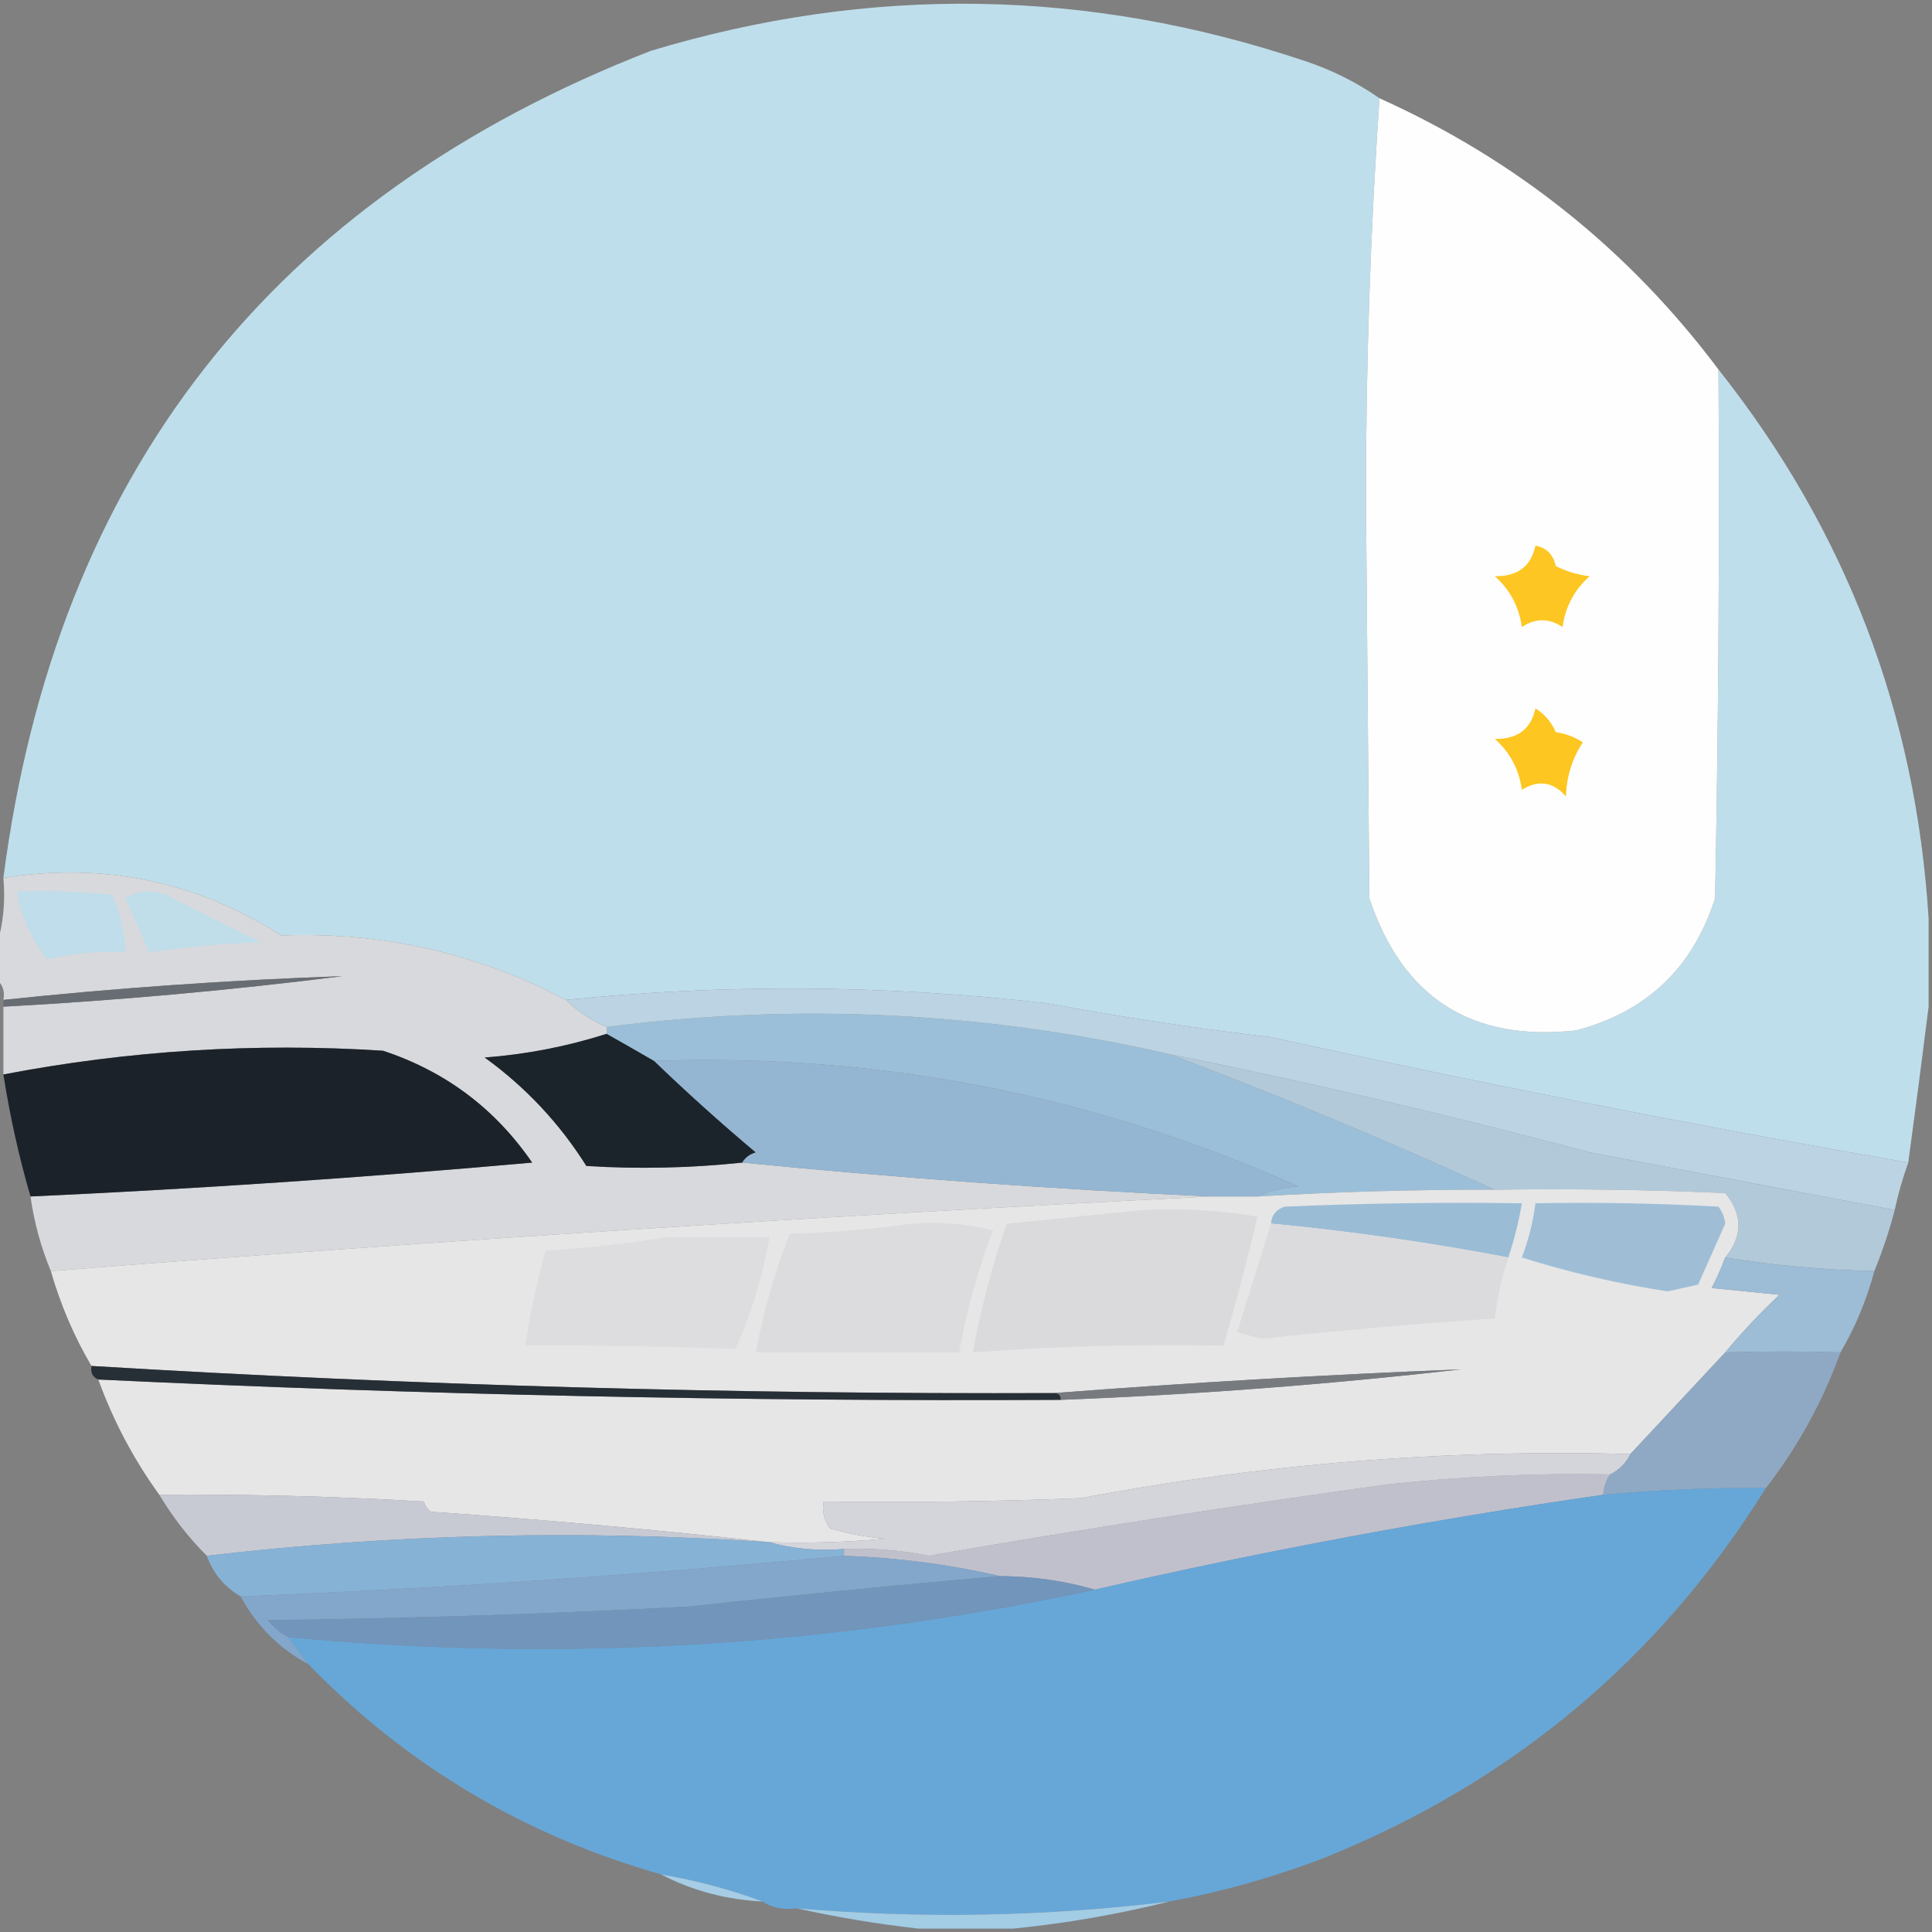
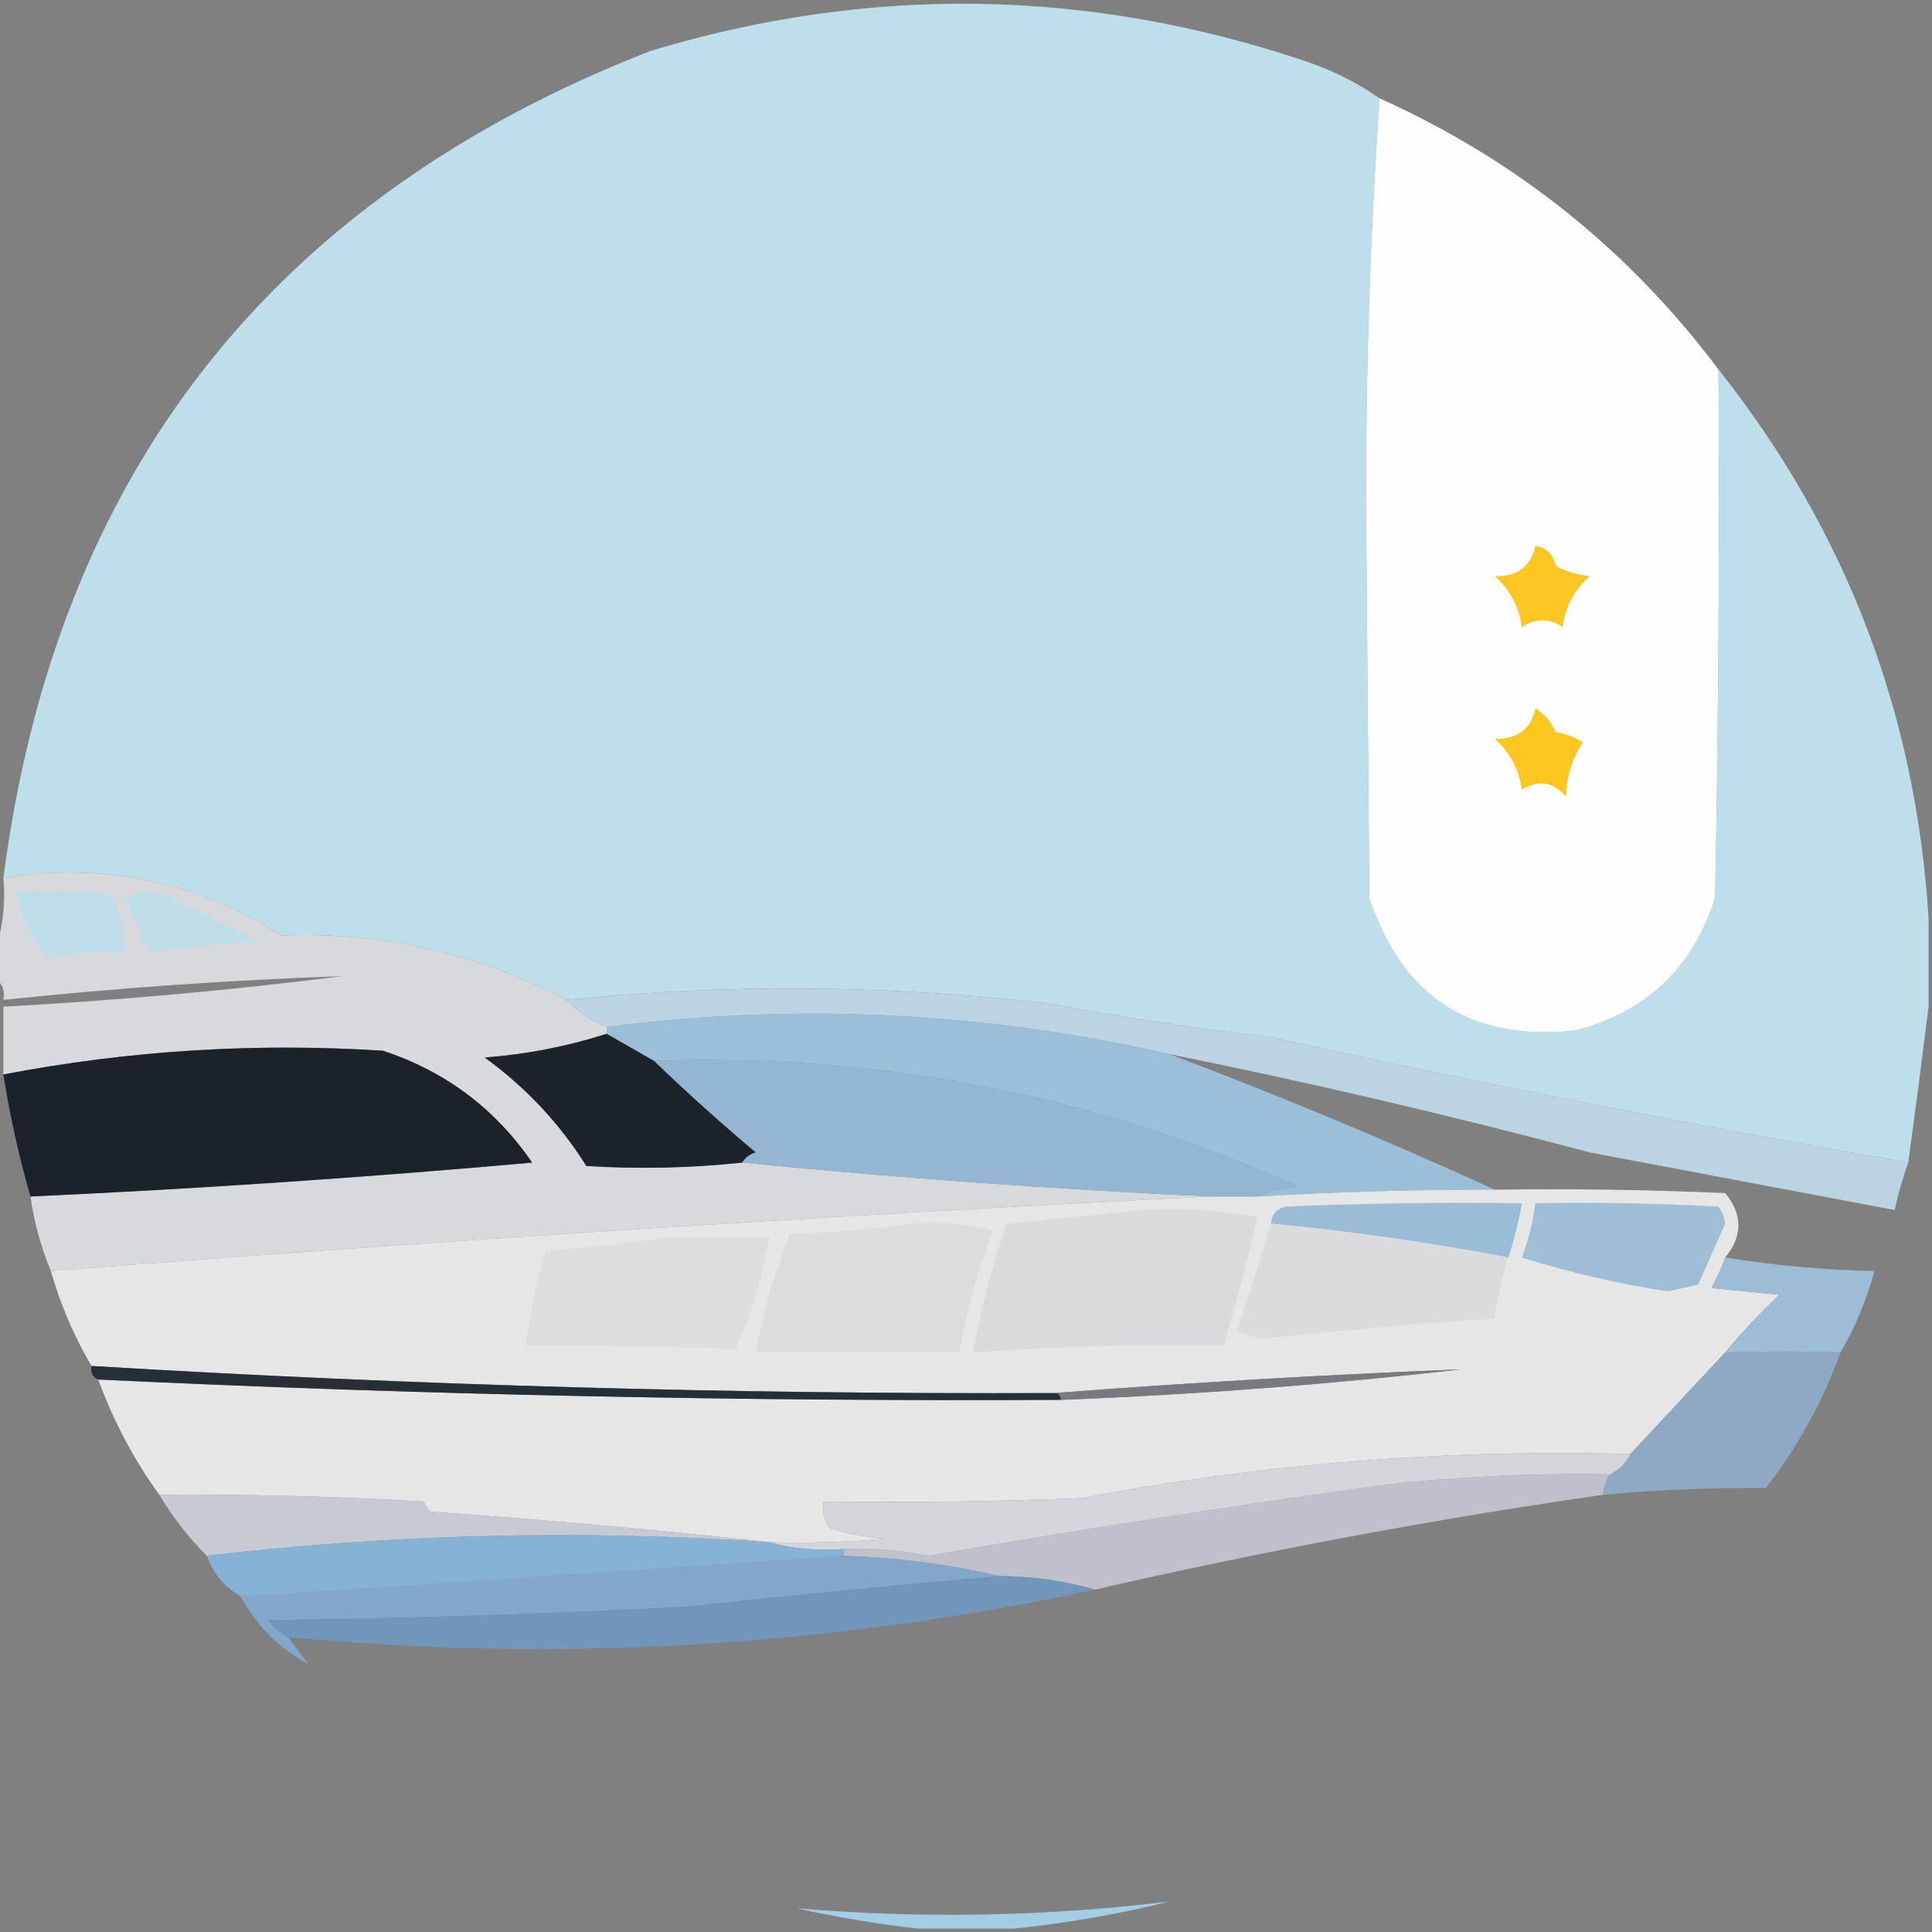
<svg xmlns="http://www.w3.org/2000/svg" version="1.1" width="285px" height="285px" style="shape-rendering:geometricPrecision; text-rendering:geometricPrecision; image-rendering:optimizeQuality; fill-rule:evenodd; clip-rule:evenodd">
  <rect width="100%" height="100%" fill="#808080" stroke="none" />
  <g>
    <path style="opacity:0.996" fill="#bfdeeb" d="M 203.5,14.5 C 202.167,33.822 201.5,53.489 201.5,73.5C 201.667,93.167 201.833,112.833 202,132.5C 206.911,147.206 217.078,153.706 232.5,152C 242.902,149.265 249.736,142.765 253,132.5C 253.5,106.502 253.667,80.502 253.5,54.5C 272.288,78.189 282.622,105.189 284.5,135.5C 284.5,139.833 284.5,144.167 284.5,148.5C 283.56,156.035 282.56,163.701 281.5,171.5C 249.989,166.031 218.656,159.864 187.5,153C 176.44,151.706 165.44,150.039 154.5,148C 130.681,145.273 107.014,145.106 83.5,147.5C 70.401,140.607 56.401,137.441 41.5,138C 28.975,130.009 15.308,127.176 0.5,129.5C 8.24,69.932 40.073,29.265 96,7.5C 128.327,-2.243 160.493,-1.743 192.5,9C 196.507,10.337 200.173,12.17 203.5,14.5 Z" />
  </g>
  <g>
    <path style="opacity:1" fill="#fefefe" d="M 203.5,14.5 C 223.618,23.554 240.285,36.887 253.5,54.5C 253.667,80.502 253.5,106.502 253,132.5C 249.736,142.765 242.902,149.265 232.5,152C 217.078,153.706 206.911,147.206 202,132.5C 201.833,112.833 201.667,93.167 201.5,73.5C 201.5,53.489 202.167,33.822 203.5,14.5 Z" />
  </g>
  <g>
    <path style="opacity:1" fill="#fdc622" d="M 226.5,80.5 C 228.121,80.787 229.121,81.787 229.5,83.5C 231.078,84.298 232.744,84.798 234.5,85C 232.261,86.978 230.928,89.478 230.5,92.5C 228.5,91.167 226.5,91.167 224.5,92.5C 224.072,89.478 222.739,86.978 220.5,85C 223.843,85.059 225.843,83.559 226.5,80.5 Z" />
  </g>
  <g>
    <path style="opacity:1" fill="#fdc620" d="M 226.5,104.5 C 227.837,105.315 228.837,106.482 229.5,108C 230.938,108.219 232.271,108.719 233.5,109.5C 231.929,111.882 231.096,114.549 231,117.5C 229.135,115.327 226.969,114.993 224.5,116.5C 224.072,113.478 222.739,110.978 220.5,109C 223.843,109.059 225.843,107.559 226.5,104.5 Z" />
  </g>
  <g>
    <path style="opacity:0.998" fill="#d8d9dc" d="M 0.5,129.5 C 15.308,127.176 28.975,130.009 41.5,138C 56.401,137.441 70.401,140.607 83.5,147.5C 85.205,149.192 87.205,150.525 89.5,151.5C 89.5,151.833 89.5,152.167 89.5,152.5C 83.659,154.368 77.659,155.535 71.5,156C 77.544,160.376 82.544,165.71 86.5,172C 94.178,172.477 101.845,172.31 109.5,171.5C 132.446,173.761 155.446,175.428 178.5,176.5C 121.601,179.349 64.601,183.015 7.5,187.5C 6.036,183.981 5.036,180.314 4.5,176.5C 29.207,175.365 53.874,173.698 78.5,171.5C 73.034,163.537 65.7,158.037 56.5,155C 37.637,153.793 18.971,154.959 0.5,158.5C 0.5,155.167 0.5,151.833 0.5,148.5C 17.215,147.595 33.882,146.095 50.5,144C 33.8,144.579 17.133,145.746 0.5,147.5C 0.737,146.209 0.404,145.209 -0.5,144.5C -0.5,142.833 -0.5,141.167 -0.5,139.5C 0.479,136.375 0.813,133.042 0.5,129.5 Z" />
  </g>
  <g>
    <path style="opacity:1" fill="#c0ddea" d="M 18.5,132.5 C 20.288,131.378 22.288,131.211 24.5,132C 29.198,134.349 33.864,136.682 38.5,139C 32.917,139.191 27.417,139.691 22,140.5C 20.828,137.769 19.661,135.102 18.5,132.5 Z" />
  </g>
  <g>
    <path style="opacity:1" fill="#bfddea" d="M 2.5,131.5 C 7.179,131.334 11.845,131.501 16.5,132C 17.713,134.687 18.38,137.52 18.5,140.5C 14.61,140.272 10.776,140.606 7,141.5C 4.642,138.607 3.142,135.274 2.5,131.5 Z" />
  </g>
  <g>
-     <path style="opacity:1" fill="#686d73" d="M 0.5,148.5 C 0.5,148.167 0.5,147.833 0.5,147.5C 17.133,145.746 33.8,144.579 50.5,144C 33.882,146.095 17.215,147.595 0.5,148.5 Z" />
-   </g>
+     </g>
  <g>
    <path style="opacity:1" fill="#1b232b" d="M 89.5,152.5 C 91.816,153.806 94.15,155.139 96.5,156.5C 101.305,161.134 106.305,165.634 111.5,170C 110.584,170.278 109.918,170.778 109.5,171.5C 101.845,172.31 94.178,172.477 86.5,172C 82.544,165.71 77.544,160.376 71.5,156C 77.659,155.535 83.659,154.368 89.5,152.5 Z" />
  </g>
  <g>
    <path style="opacity:1" fill="#9bbfd8" d="M 172.5,155.5 C 188.75,161.626 204.75,168.293 220.5,175.5C 208.82,175.473 197.154,175.806 185.5,176.5C 187.292,175.691 189.292,175.191 191.5,175C 161.282,161.519 129.615,155.352 96.5,156.5C 94.15,155.139 91.816,153.806 89.5,152.5C 89.5,152.167 89.5,151.833 89.5,151.5C 117.429,147.91 145.095,149.243 172.5,155.5 Z" />
  </g>
  <g>
    <path style="opacity:0.993" fill="#bbd3e2" d="M 281.5,171.5 C 280.681,173.772 280.015,176.106 279.5,178.5C 264.658,175.69 249.658,172.856 234.5,170C 213.962,164.532 193.296,159.699 172.5,155.5C 145.095,149.243 117.429,147.91 89.5,151.5C 87.205,150.525 85.205,149.192 83.5,147.5C 107.014,145.106 130.681,145.273 154.5,148C 165.44,150.039 176.44,151.706 187.5,153C 218.656,159.864 249.989,166.031 281.5,171.5 Z" />
  </g>
  <g>
    <path style="opacity:0.998" fill="#1b222a" d="M 4.5,176.5 C 2.798,170.667 1.465,164.667 0.5,158.5C 18.971,154.959 37.637,153.793 56.5,155C 65.7,158.037 73.034,163.537 78.5,171.5C 53.874,173.698 29.207,175.365 4.5,176.5 Z" />
  </g>
  <g>
    <path style="opacity:1" fill="#94b6d2" d="M 96.5,156.5 C 129.615,155.352 161.282,161.519 191.5,175C 189.292,175.191 187.292,175.691 185.5,176.5C 183.167,176.5 180.833,176.5 178.5,176.5C 155.446,175.428 132.446,173.761 109.5,171.5C 109.918,170.778 110.584,170.278 111.5,170C 106.305,165.634 101.305,161.134 96.5,156.5 Z" />
  </g>
  <g>
-     <path style="opacity:1" fill="#b2c9da" d="M 172.5,155.5 C 193.296,159.699 213.962,164.532 234.5,170C 249.658,172.856 264.658,175.69 279.5,178.5C 278.696,181.579 277.696,184.579 276.5,187.5C 269.11,187.345 261.777,186.679 254.5,185.5C 257.086,182.328 257.086,179.161 254.5,176C 243.172,175.5 231.838,175.333 220.5,175.5C 204.75,168.293 188.75,161.626 172.5,155.5 Z" />
-   </g>
+     </g>
  <g>
    <path style="opacity:1" fill="#e6e6e7" d="M 220.5,175.5 C 231.838,175.333 243.172,175.5 254.5,176C 257.086,179.161 257.086,182.328 254.5,185.5C 253.933,187.03 253.267,188.53 252.5,190C 255.833,190.333 259.167,190.667 262.5,191C 259.629,193.703 256.962,196.536 254.5,199.5C 249.805,204.526 245.139,209.526 240.5,214.5C 213.271,213.756 186.271,215.923 159.5,221C 146.838,221.5 134.171,221.667 121.5,221.5C 121.238,222.978 121.571,224.311 122.5,225.5C 125.109,226.23 127.776,226.73 130.5,227C 124.843,227.499 119.176,227.666 113.5,227.5C 97.01,225.68 80.344,224.18 63.5,223C 63.043,222.586 62.709,222.086 62.5,221.5C 49.456,220.735 36.456,220.401 23.5,220.5C 19.723,215.281 16.723,209.615 14.5,203.5C 61.805,205.749 109.138,206.749 156.5,206.5C 176.22,205.739 195.887,204.239 215.5,202C 195.346,202.806 175.346,203.972 155.5,205.5C 108.122,205.685 60.789,204.352 13.5,201.5C 10.935,197.156 8.935,192.49 7.5,187.5C 64.601,183.015 121.601,179.349 178.5,176.5C 180.833,176.5 183.167,176.5 185.5,176.5C 197.154,175.806 208.82,175.473 220.5,175.5 Z" />
  </g>
  <g>
    <path style="opacity:1" fill="#9bbcd5" d="M 222.5,185.5 C 210.919,183.292 199.252,181.626 187.5,180.5C 187.577,179.25 188.244,178.417 189.5,178C 201.162,177.5 212.829,177.333 224.5,177.5C 224.037,180.221 223.371,182.888 222.5,185.5 Z" />
  </g>
  <g>
    <path style="opacity:1" fill="#9fbed6" d="M 226.5,177.5 C 235.506,177.334 244.506,177.5 253.5,178C 254.059,178.725 254.392,179.558 254.5,180.5C 253.173,183.497 251.839,186.497 250.5,189.5C 249,189.833 247.5,190.167 246,190.5C 238.628,189.364 231.461,187.697 224.5,185.5C 225.482,182.904 226.149,180.238 226.5,177.5 Z" />
  </g>
  <g>
    <path style="opacity:1" fill="#dcdcdf" d="M 134.5,180.5 C 138.555,180.176 142.555,180.509 146.5,181.5C 144.248,187.337 142.581,193.337 141.5,199.5C 131.5,199.5 121.5,199.5 111.5,199.5C 112.598,193.513 114.265,187.679 116.5,182C 122.681,181.828 128.681,181.328 134.5,180.5 Z" />
  </g>
  <g>
    <path style="opacity:1" fill="#dddde0" d="M 98.5,182.5 C 103.5,182.5 108.5,182.5 113.5,182.5C 112.534,188.23 110.867,193.73 108.5,199C 98.212,198.601 87.878,198.435 77.5,198.5C 78.185,193.761 79.185,189.094 80.5,184.5C 86.669,184.082 92.669,183.415 98.5,182.5 Z" />
  </g>
  <g>
    <path style="opacity:1" fill="#dadadd" d="M 168.5,178.5 C 174.206,178.171 179.872,178.505 185.5,179.5C 183.983,185.903 182.316,192.236 180.5,198.5C 168.136,198.248 155.803,198.582 143.5,199.5C 144.694,193.057 146.361,186.724 148.5,180.5C 155.321,179.833 161.988,179.167 168.5,178.5 Z" />
  </g>
  <g>
    <path style="opacity:1" fill="#dbdbde" d="M 187.5,180.5 C 199.252,181.626 210.919,183.292 222.5,185.5C 221.539,188.426 220.873,191.426 220.5,194.5C 208.984,195.268 197.484,196.268 186,197.5C 184.833,197.167 183.667,196.833 182.5,196.5C 184.172,191.137 185.839,185.804 187.5,180.5 Z" />
  </g>
  <g>
    <path style="opacity:0.985" fill="#9dbdd6" d="M 254.5,185.5 C 261.777,186.679 269.11,187.345 276.5,187.5C 275.345,191.797 273.679,195.797 271.5,199.5C 266.057,199.325 260.39,199.325 254.5,199.5C 256.962,196.536 259.629,193.703 262.5,191C 259.167,190.667 255.833,190.333 252.5,190C 253.267,188.53 253.933,187.03 254.5,185.5 Z" />
  </g>
  <g>
    <path style="opacity:1" fill="#272f36" d="M 13.5,201.5 C 60.789,204.352 108.122,205.685 155.5,205.5C 156.167,205.5 156.5,205.833 156.5,206.5C 109.138,206.749 61.805,205.749 14.5,203.5C 13.662,203.158 13.328,202.492 13.5,201.5 Z" />
  </g>
  <g>
    <path style="opacity:1" fill="#777b80" d="M 156.5,206.5 C 156.5,205.833 156.167,205.5 155.5,205.5C 175.346,203.972 195.346,202.806 215.5,202C 195.887,204.239 176.22,205.739 156.5,206.5 Z" />
  </g>
  <g>
    <path style="opacity:0.997" fill="#8fa9c5" d="M 271.5,199.5 C 268.859,206.785 265.193,213.452 260.5,219.5C 252.479,219.442 244.479,219.776 236.5,220.5C 236.557,219.391 236.89,218.391 237.5,217.5C 238.833,216.833 239.833,215.833 240.5,214.5C 245.139,209.526 249.805,204.526 254.5,199.5C 260.39,199.325 266.057,199.325 271.5,199.5 Z" />
  </g>
  <g>
    <path style="opacity:1" fill="#c0c0cd" d="M 237.5,217.5 C 236.89,218.391 236.557,219.391 236.5,220.5C 211.332,224.133 186.332,228.8 161.5,234.5C 157.057,233.199 152.391,232.532 147.5,232.5C 140.063,230.778 132.396,229.778 124.5,229.5C 124.5,229.167 124.5,228.833 124.5,228.5C 128.707,228.337 132.874,228.671 137,229.5C 159.439,225.621 181.939,222.121 204.5,219C 215.467,217.791 226.467,217.291 237.5,217.5 Z" />
  </g>
  <g>
-     <path style="opacity:1" fill="#66a7d8" d="M 260.5,219.5 C 244.832,244.656 223.165,262.823 195.5,274C 188.012,276.886 180.346,279.053 172.5,280.5C 154.209,282.728 135.876,283.061 117.5,281.5C 115.585,281.784 113.919,281.451 112.5,280.5C 107.722,278.721 102.722,277.387 97.5,276.5C 77.289,270.738 59.956,260.405 45.5,245.5C 44.5,244.167 43.5,242.833 42.5,241.5C 82.677,245.271 122.344,242.938 161.5,234.5C 186.332,228.8 211.332,224.133 236.5,220.5C 244.479,219.776 252.479,219.442 260.5,219.5 Z" />
-   </g>
+     </g>
  <g>
    <path style="opacity:1" fill="#c8cad3" d="M 23.5,220.5 C 36.456,220.401 49.456,220.735 62.5,221.5C 62.709,222.086 63.043,222.586 63.5,223C 80.344,224.18 97.01,225.68 113.5,227.5C 85.75,225.619 58.083,226.285 30.5,229.5C 27.815,226.81 25.482,223.81 23.5,220.5 Z" />
  </g>
  <g>
    <path style="opacity:1" fill="#d4d5db" d="M 240.5,214.5 C 239.833,215.833 238.833,216.833 237.5,217.5C 226.467,217.291 215.467,217.791 204.5,219C 181.939,222.121 159.439,225.621 137,229.5C 132.874,228.671 128.707,228.337 124.5,228.5C 120.629,228.815 116.962,228.482 113.5,227.5C 119.176,227.666 124.843,227.499 130.5,227C 127.776,226.73 125.109,226.23 122.5,225.5C 121.571,224.311 121.238,222.978 121.5,221.5C 134.171,221.667 146.838,221.5 159.5,221C 186.271,215.923 213.271,213.756 240.5,214.5 Z" />
  </g>
  <g>
    <path style="opacity:1" fill="#86b2d6" d="M 113.5,227.5 C 116.962,228.482 120.629,228.815 124.5,228.5C 124.5,228.833 124.5,229.167 124.5,229.5C 94.586,232.327 64.919,234.327 35.5,235.5C 33.11,234.109 31.443,232.109 30.5,229.5C 58.083,226.285 85.75,225.619 113.5,227.5 Z" />
  </g>
  <g>
-     <path style="opacity:1" fill="#82a7cb" d="M 124.5,229.5 C 132.396,229.778 140.063,230.778 147.5,232.5C 132.161,233.834 116.828,235.334 101.5,237C 80.848,238.081 60.182,238.748 39.5,239C 40.373,240.045 41.373,240.878 42.5,241.5C 43.5,242.833 44.5,244.167 45.5,245.5C 41.188,243.188 37.855,239.855 35.5,235.5C 64.919,234.327 94.586,232.327 124.5,229.5 Z" />
+     <path style="opacity:1" fill="#82a7cb" d="M 124.5,229.5 C 132.396,229.778 140.063,230.778 147.5,232.5C 132.161,233.834 116.828,235.334 101.5,237C 80.848,238.081 60.182,238.748 39.5,239C 40.373,240.045 41.373,240.878 42.5,241.5C 43.5,242.833 44.5,244.167 45.5,245.5C 41.188,243.188 37.855,239.855 35.5,235.5Z" />
  </g>
  <g>
    <path style="opacity:1" fill="#7295bc" d="M 147.5,232.5 C 152.391,232.532 157.057,233.199 161.5,234.5C 122.344,242.938 82.677,245.271 42.5,241.5C 41.373,240.878 40.373,240.045 39.5,239C 60.182,238.748 80.848,238.081 101.5,237C 116.828,235.334 132.161,233.834 147.5,232.5 Z" />
  </g>
  <g>
-     <path style="opacity:1" fill="#a6cde5" d="M 97.5,276.5 C 102.722,277.387 107.722,278.721 112.5,280.5C 107.112,280.238 102.112,278.905 97.5,276.5 Z" />
-   </g>
+     </g>
  <g>
    <path style="opacity:1" fill="#a3cce5" d="M 172.5,280.5 C 164.92,282.392 157.253,283.725 149.5,284.5C 144.833,284.5 140.167,284.5 135.5,284.5C 129.452,283.829 123.452,282.829 117.5,281.5C 135.876,283.061 154.209,282.728 172.5,280.5 Z" />
  </g>
</svg>